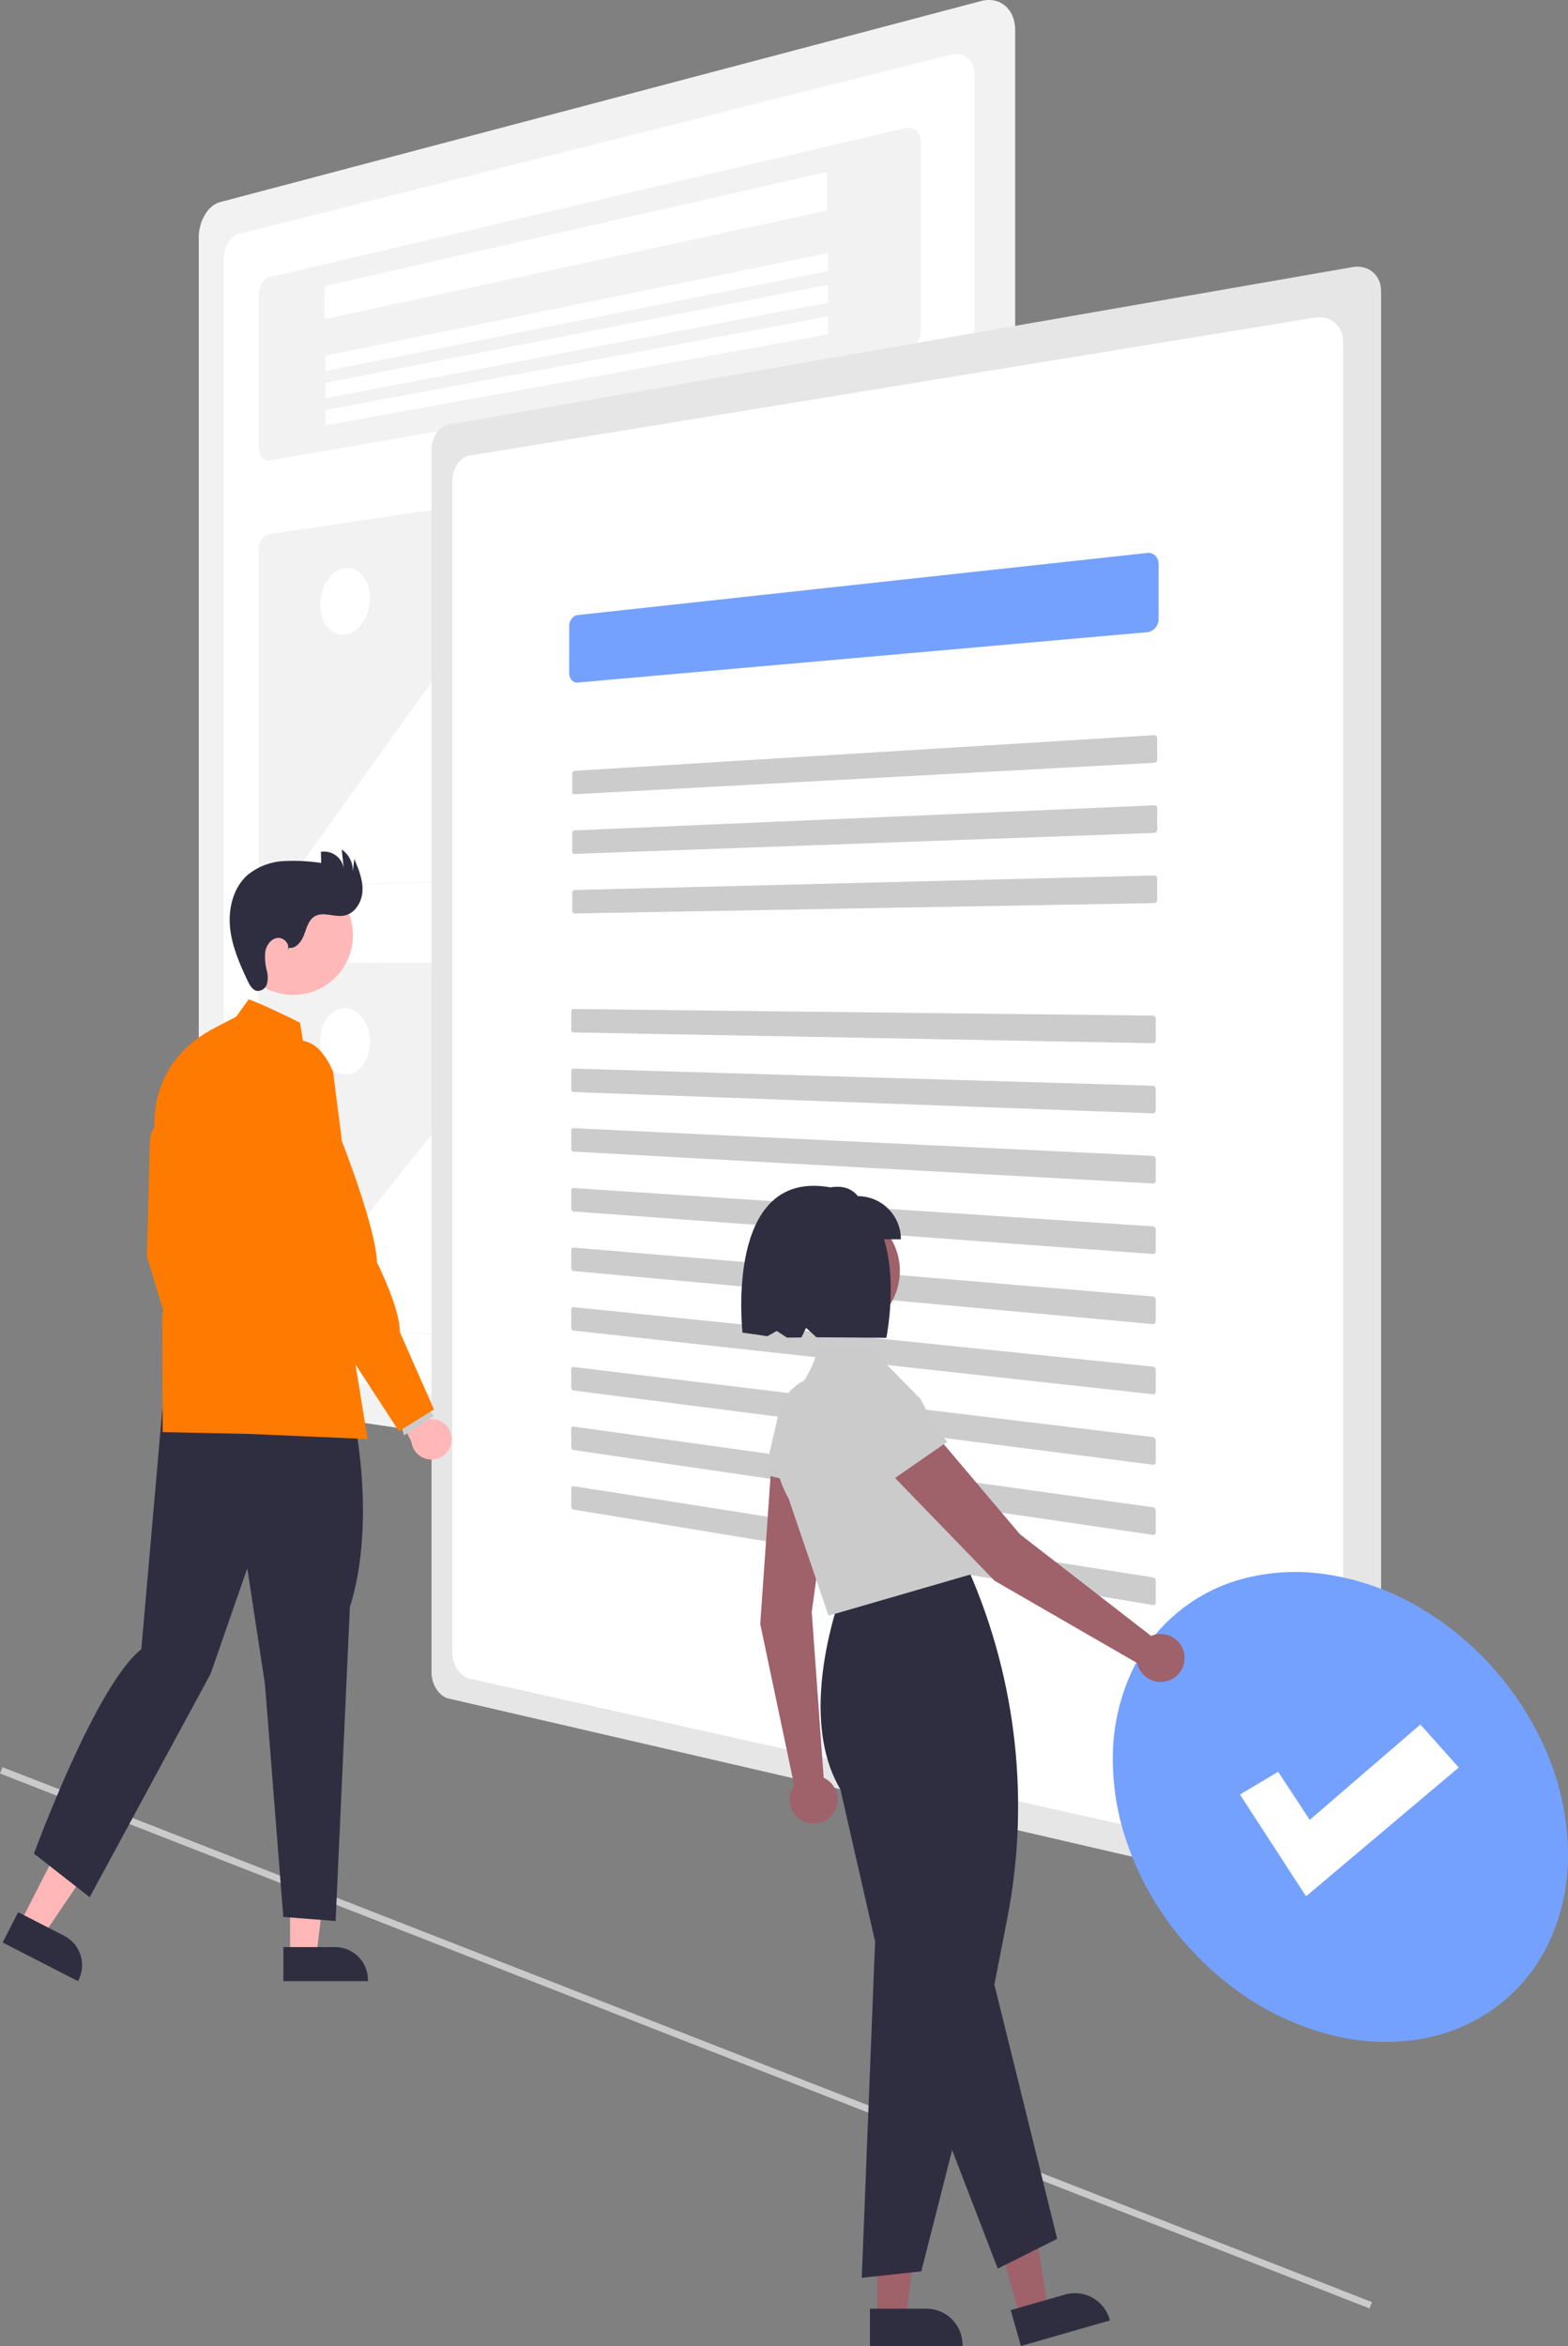
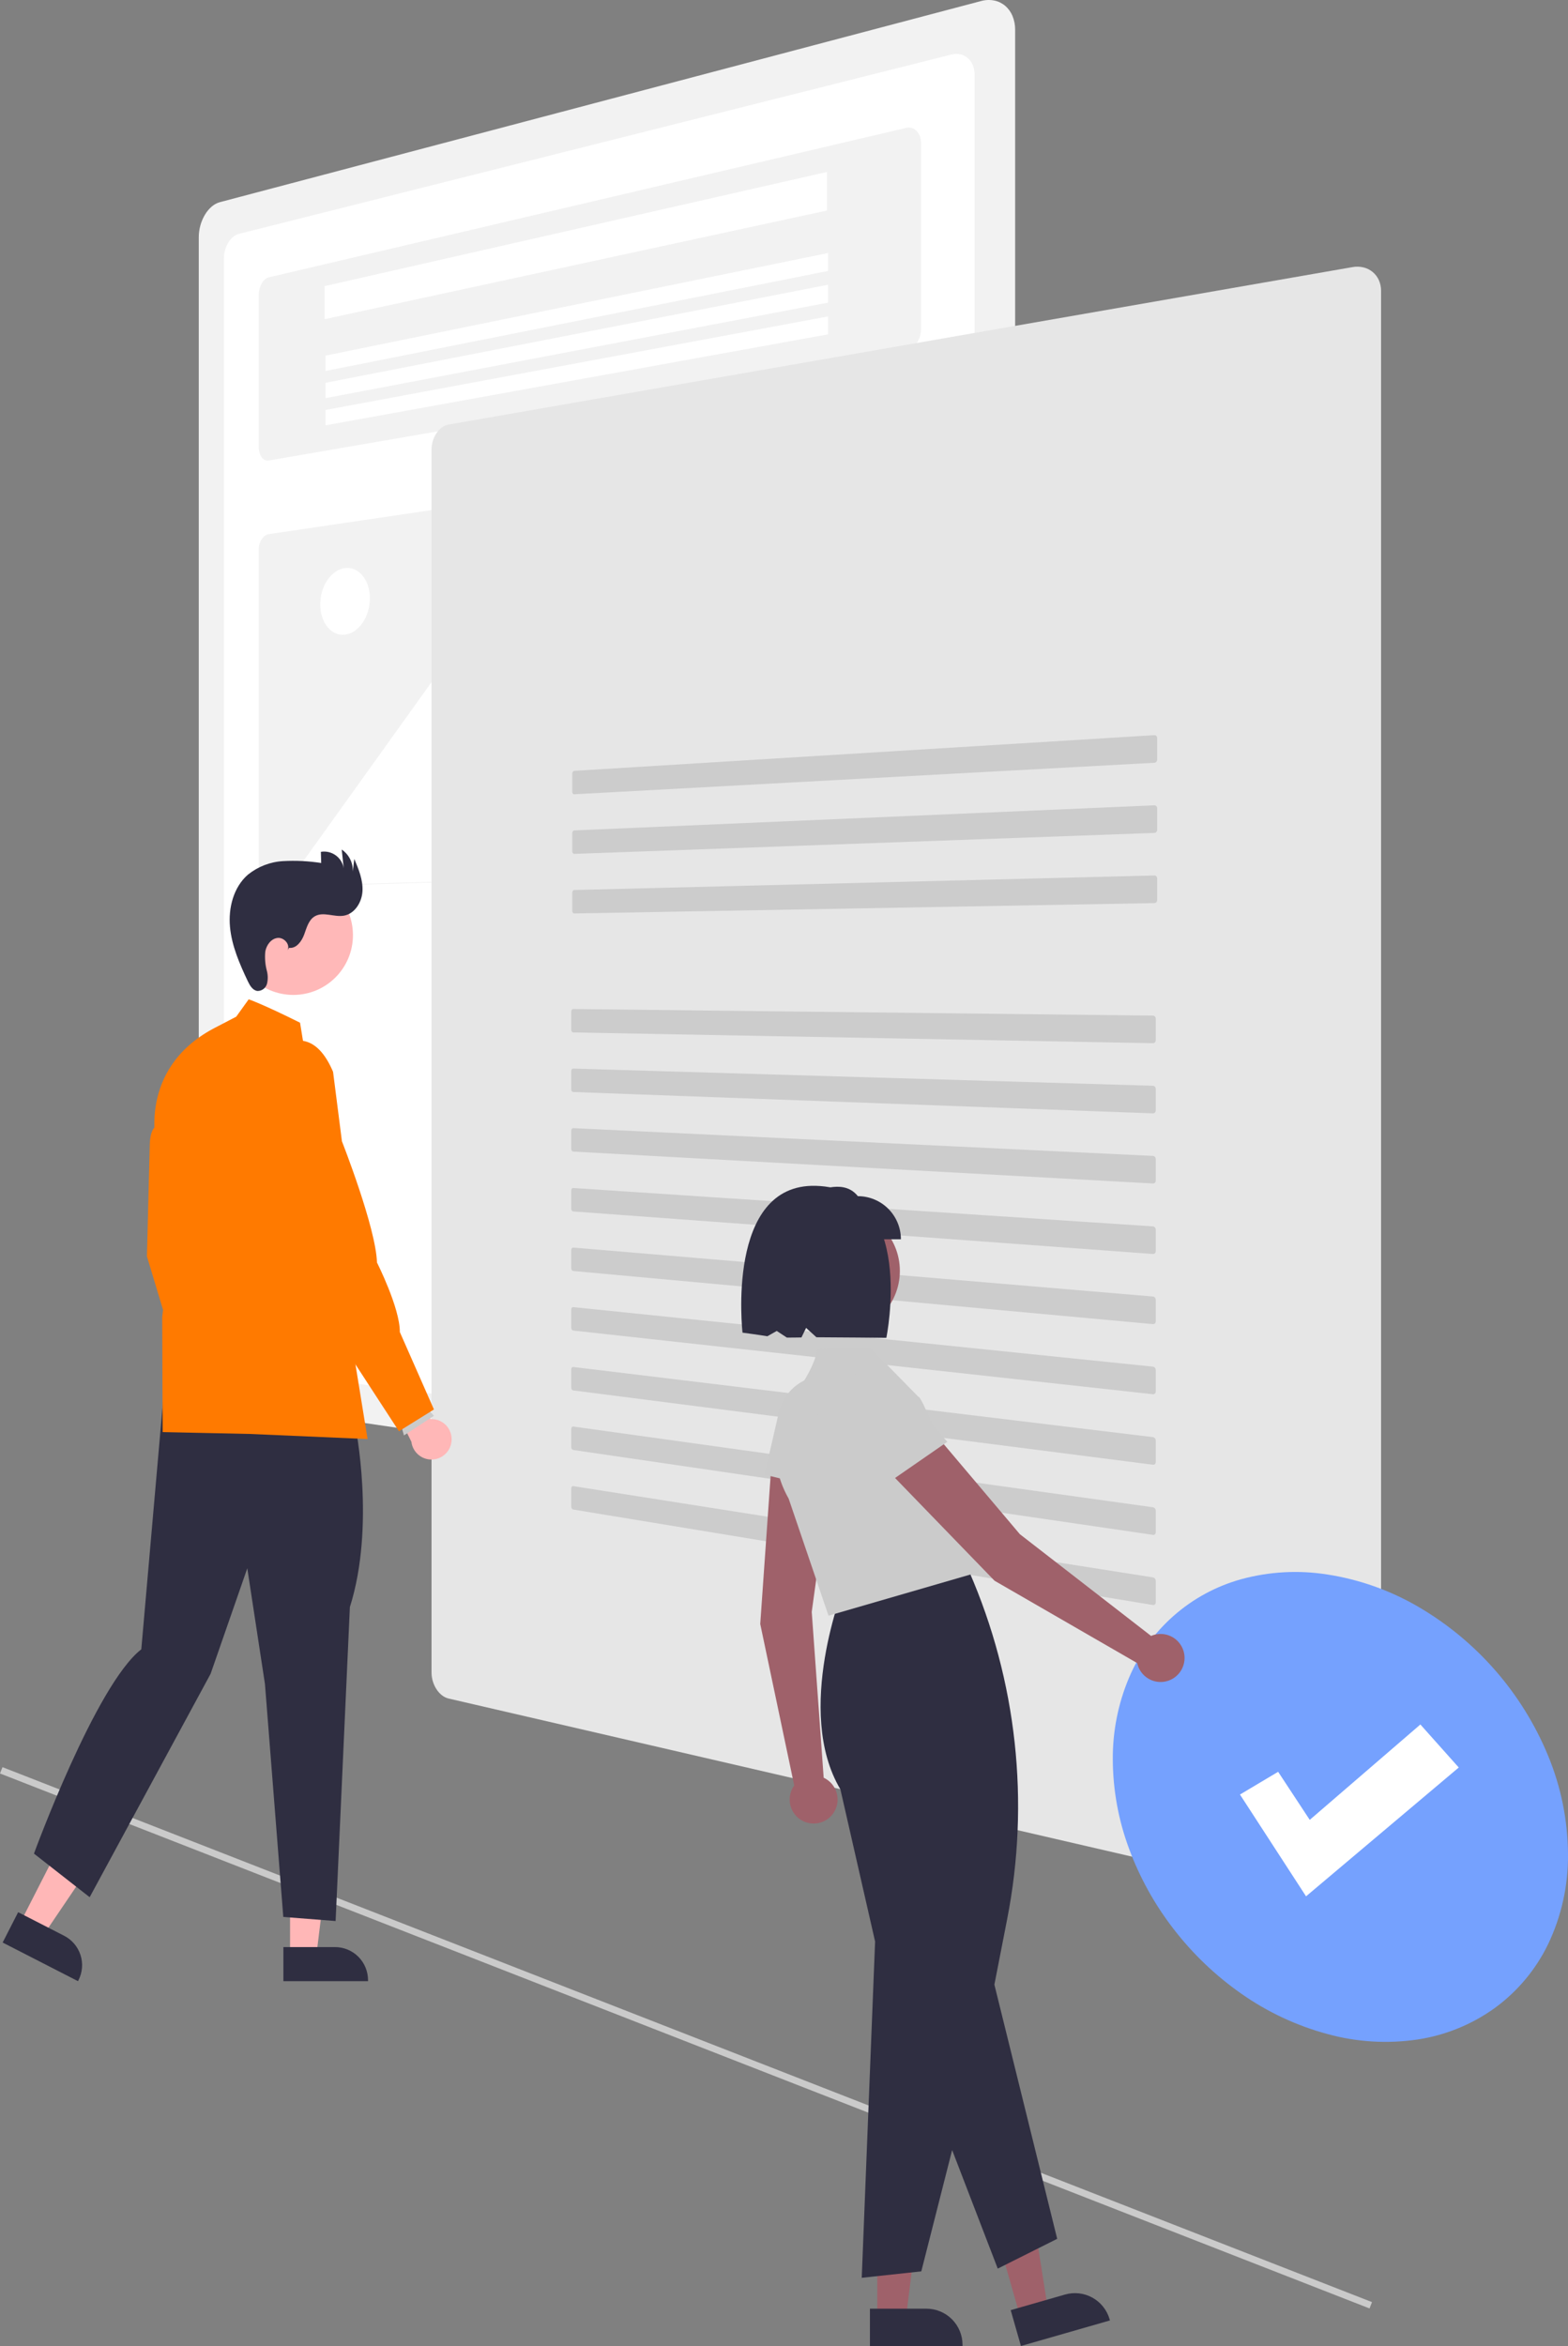
<svg xmlns="http://www.w3.org/2000/svg" width="125" height="187" viewBox="0 0 125 187" fill="none">
  <rect x="0" y="0" width="125" height="187" fill="#808080" stroke="none" />
  <g clip-path="url(#clip0_664_74)">
    <path d="M0.197 140.86L0 141.365L109.179 184.007L109.376 183.502L0.197 140.86Z" fill="#CACACA" />
    <path d="M78.211 0.083L17.524 16.116C17.281 16.185 17.057 16.308 16.868 16.475C16.657 16.66 16.478 16.878 16.335 17.12C16.179 17.383 16.059 17.665 15.977 17.959C15.891 18.267 15.847 18.585 15.846 18.906V109.129C15.846 109.444 15.89 109.758 15.977 110.061C16.058 110.342 16.178 110.611 16.335 110.858C16.477 111.083 16.657 111.281 16.868 111.441C17.06 111.588 17.286 111.685 17.524 111.724L78.211 120.679C78.563 120.733 78.923 120.705 79.262 120.598C79.585 120.494 79.88 120.317 80.125 120.082C80.379 119.836 80.579 119.539 80.711 119.211C80.856 118.849 80.929 118.462 80.927 118.072V2.374C80.931 1.992 80.857 1.613 80.711 1.26C80.581 0.95 80.381 0.675 80.125 0.458C79.877 0.249 79.58 0.106 79.262 0.042C78.913 -0.026 78.553 -0.011 78.211 0.083Z" fill="#F2F2F2" />
    <path d="M19.02 18.648C18.849 18.698 18.691 18.787 18.558 18.906C18.41 19.037 18.284 19.19 18.184 19.361C18.075 19.546 17.991 19.746 17.935 19.954C17.876 20.171 17.848 20.395 17.85 20.62V107.182C17.847 107.403 17.876 107.624 17.935 107.837C17.99 108.036 18.074 108.226 18.184 108.401C18.282 108.56 18.409 108.699 18.557 108.813C18.692 108.918 18.851 108.988 19.019 109.017L75.865 116.692C76.107 116.721 76.353 116.694 76.583 116.613C76.803 116.533 77.003 116.405 77.167 116.237C77.338 116.062 77.471 115.852 77.558 115.623C77.653 115.37 77.699 115.101 77.694 114.831V5.99C77.7 5.724 77.654 5.46 77.558 5.213C77.473 4.996 77.339 4.801 77.167 4.645C77.001 4.495 76.8 4.389 76.583 4.337C76.346 4.282 76.1 4.284 75.865 4.342L19.02 18.648Z" fill="white" />
    <path d="M21.425 22.109C21.308 22.139 21.2 22.198 21.111 22.281C21.009 22.375 20.923 22.486 20.857 22.608C20.781 22.746 20.723 22.892 20.685 23.045C20.643 23.208 20.621 23.376 20.621 23.544V35.601C20.62 35.761 20.641 35.92 20.684 36.074C20.72 36.205 20.778 36.329 20.855 36.44C20.921 36.535 21.009 36.612 21.111 36.664C21.208 36.712 21.318 36.727 21.424 36.708L72.233 27.939C72.4 27.908 72.559 27.84 72.697 27.739C72.845 27.631 72.974 27.498 73.077 27.346C73.189 27.183 73.276 27.005 73.335 26.816C73.397 26.619 73.429 26.413 73.429 26.206V11.443C73.431 11.248 73.399 11.055 73.335 10.871C73.279 10.713 73.192 10.568 73.077 10.445C72.972 10.332 72.838 10.249 72.689 10.205C72.54 10.161 72.383 10.158 72.233 10.196L21.425 22.109Z" fill="#F2F2F2" />
    <path d="M21.425 42.577C21.309 42.598 21.2 42.647 21.108 42.719C21.006 42.797 20.919 42.893 20.85 43.002C20.774 43.121 20.717 43.251 20.678 43.387C20.638 43.532 20.619 43.682 20.621 43.833V69.601C20.619 69.749 20.639 69.895 20.68 70.037C20.717 70.163 20.775 70.283 20.852 70.391C20.92 70.488 21.008 70.569 21.109 70.629C21.205 70.686 21.315 70.716 21.426 70.715L72.234 69.264C72.398 69.256 72.558 69.212 72.703 69.135C72.85 69.057 72.979 68.951 73.085 68.824C73.196 68.691 73.283 68.539 73.341 68.376C73.402 68.203 73.432 68.021 73.43 67.838V36.285C73.433 36.107 73.403 35.93 73.341 35.763C73.284 35.612 73.198 35.475 73.085 35.36C72.978 35.25 72.848 35.167 72.703 35.116C72.552 35.064 72.391 35.048 72.233 35.07L21.425 42.577Z" fill="#F2F2F2" />
    <path d="M25.876 22.807L65.922 13.708V16.782L25.876 25.443V22.807Z" fill="white" />
    <path d="M25.946 28.348L66.017 20.169V21.597L25.946 29.572V28.348Z" fill="white" />
    <path d="M25.946 30.514L66.017 22.695V24.123L25.946 31.738V30.514Z" fill="white" />
    <path d="M25.946 32.68L66.017 25.222V26.65L25.946 33.904V32.68Z" fill="white" />
    <path d="M48.164 70.002L68.485 69.426C68.556 69.424 68.626 69.41 68.692 69.384C68.759 69.359 68.821 69.323 68.877 69.278C68.936 69.232 68.987 69.177 69.03 69.117C69.075 69.052 69.111 68.982 69.137 68.907C69.191 68.757 69.205 68.596 69.177 68.438C69.164 68.362 69.141 68.289 69.109 68.219C69.076 68.15 69.034 68.087 68.984 68.03L55.588 53.147C55.53 53.081 55.457 53.029 55.376 52.996C55.299 52.966 55.217 52.954 55.135 52.962C55.05 52.97 54.968 52.997 54.894 53.04C54.812 53.088 54.741 53.152 54.683 53.228L51.567 57.264C51.449 57.419 51.303 57.548 51.135 57.646C50.986 57.733 50.818 57.785 50.646 57.799C50.48 57.812 50.312 57.784 50.159 57.719C49.994 57.648 49.848 57.54 49.731 57.404L40.546 46.826C40.495 46.766 40.43 46.719 40.357 46.689C40.289 46.663 40.215 46.653 40.143 46.662C40.066 46.672 39.993 46.699 39.928 46.741C39.854 46.789 39.79 46.851 39.74 46.923L23.602 69.446C23.566 69.497 23.537 69.552 23.514 69.611C23.491 69.671 23.475 69.734 23.466 69.798C23.456 69.864 23.454 69.93 23.459 69.996C23.463 70.061 23.475 70.126 23.494 70.189C23.512 70.249 23.538 70.306 23.57 70.359C23.6 70.407 23.636 70.451 23.678 70.488C23.716 70.523 23.761 70.55 23.809 70.569C23.856 70.588 23.905 70.596 23.956 70.595L48.188 69.898L48.164 70.002Z" fill="white" />
    <path d="M27.492 45.282C27.754 45.247 28.021 45.284 28.264 45.39C28.511 45.5 28.729 45.667 28.9 45.877C29.091 46.113 29.237 46.382 29.329 46.671C29.436 47.001 29.489 47.346 29.487 47.693C29.487 48.052 29.434 48.409 29.329 48.753C29.233 49.073 29.088 49.376 28.9 49.652C28.73 49.904 28.515 50.122 28.265 50.295C28.035 50.455 27.77 50.556 27.493 50.59C27.23 50.62 26.965 50.578 26.725 50.467C26.481 50.353 26.268 50.183 26.101 49.972C25.914 49.736 25.771 49.469 25.681 49.182C25.578 48.857 25.526 48.517 25.528 48.176C25.528 47.822 25.579 47.47 25.681 47.132C25.775 46.815 25.916 46.514 26.1 46.24C26.267 45.988 26.478 45.769 26.724 45.592C26.951 45.428 27.215 45.322 27.492 45.282Z" fill="white" />
-     <path d="M21.425 76.768C21.312 76.771 21.203 76.804 21.108 76.863C21.006 76.927 20.919 77.011 20.851 77.11C20.775 77.219 20.717 77.341 20.679 77.469C20.638 77.612 20.619 77.759 20.621 77.907V103.676C20.619 103.826 20.639 103.975 20.68 104.12C20.718 104.254 20.776 104.382 20.852 104.499C20.92 104.606 21.007 104.699 21.109 104.774C21.203 104.844 21.311 104.889 21.426 104.906L72.233 110.812C72.392 110.829 72.552 110.808 72.702 110.751C72.847 110.695 72.977 110.608 73.084 110.495C73.196 110.377 73.283 110.237 73.339 110.084C73.401 109.916 73.432 109.738 73.429 109.559V78.007C73.431 77.825 73.401 77.643 73.339 77.472C73.282 77.311 73.195 77.162 73.084 77.032C72.978 76.908 72.848 76.806 72.702 76.733C72.556 76.66 72.395 76.621 72.233 76.618L21.425 76.768Z" fill="#F2F2F2" />
    <path d="M48.164 108.066L68.484 110.432C68.553 110.44 68.623 110.436 68.691 110.42C68.757 110.405 68.82 110.378 68.876 110.341C68.934 110.303 68.986 110.256 69.029 110.201C69.074 110.143 69.11 110.077 69.136 110.008C69.163 109.935 69.18 109.858 69.187 109.78C69.193 109.701 69.19 109.622 69.176 109.544C69.163 109.465 69.14 109.388 69.107 109.315C69.075 109.241 69.033 109.171 68.983 109.108L55.588 92.285C55.53 92.212 55.458 92.15 55.375 92.105C55.301 92.064 55.219 92.041 55.134 92.036C55.052 92.031 54.97 92.046 54.894 92.079C54.813 92.115 54.741 92.168 54.683 92.236L51.566 95.82C51.449 95.958 51.301 96.067 51.135 96.139C50.981 96.205 50.813 96.233 50.646 96.222C50.474 96.209 50.308 96.157 50.159 96.071C49.993 95.975 49.847 95.847 49.732 95.694L40.546 83.785C40.495 83.718 40.431 83.662 40.357 83.621C40.291 83.585 40.217 83.565 40.142 83.563C40.068 83.561 39.994 83.578 39.928 83.611C39.854 83.648 39.789 83.7 39.738 83.765L23.602 103.953C23.566 103.999 23.536 104.05 23.514 104.105C23.491 104.163 23.475 104.224 23.466 104.285C23.456 104.35 23.454 104.416 23.459 104.482C23.463 104.549 23.475 104.616 23.494 104.681C23.512 104.744 23.538 104.805 23.57 104.863C23.6 104.915 23.636 104.964 23.678 105.007C23.716 105.047 23.76 105.081 23.809 105.107C23.854 105.132 23.904 105.148 23.955 105.154L48.188 107.966L48.164 108.066Z" fill="white" />
    <path d="M27.492 80.352C27.764 80.357 28.03 80.432 28.264 80.57C28.513 80.718 28.729 80.916 28.899 81.151C29.088 81.41 29.233 81.7 29.328 82.007C29.434 82.345 29.487 82.697 29.486 83.052C29.487 83.403 29.434 83.754 29.328 84.089C29.234 84.391 29.089 84.674 28.899 84.926C28.729 85.153 28.512 85.341 28.264 85.477C28.027 85.605 27.761 85.668 27.492 85.66C27.22 85.649 26.955 85.568 26.724 85.426C26.479 85.274 26.266 85.075 26.1 84.84C25.915 84.581 25.773 84.294 25.681 83.989C25.579 83.656 25.527 83.309 25.528 82.961C25.527 82.614 25.578 82.27 25.681 81.939C25.773 81.64 25.914 81.359 26.1 81.108C26.266 80.88 26.479 80.69 26.724 80.55C26.958 80.418 27.223 80.349 27.492 80.352Z" fill="white" />
    <path d="M35.756 33.843C35.565 33.879 35.384 33.958 35.227 34.074C35.059 34.198 34.914 34.351 34.798 34.525C34.672 34.712 34.575 34.917 34.509 35.133C34.439 35.36 34.403 35.596 34.402 35.834V133.321C34.404 133.793 34.541 134.255 34.797 134.651C34.914 134.833 35.059 134.993 35.227 135.127C35.382 135.252 35.562 135.341 35.755 135.389L107.825 152.06C108.114 152.129 108.414 152.137 108.706 152.084C108.969 152.034 109.216 151.924 109.429 151.761C109.639 151.599 109.807 151.388 109.918 151.147C110.04 150.88 110.102 150.59 110.099 150.298V23.183C110.101 22.887 110.04 22.593 109.918 22.323C109.806 22.075 109.639 21.855 109.429 21.681C109.218 21.507 108.971 21.382 108.706 21.317C108.418 21.246 108.118 21.237 107.826 21.29L35.756 33.843Z" fill="#E6E6E6" />
-     <path d="M37.42 36.316C37.225 36.355 37.041 36.437 36.882 36.556C36.711 36.684 36.564 36.84 36.447 37.018C36.321 37.208 36.224 37.417 36.159 37.636C36.09 37.866 36.056 38.106 36.059 38.347V131.688C36.055 132.167 36.19 132.637 36.447 133.04C36.565 133.226 36.711 133.39 36.882 133.528C37.039 133.657 37.223 133.749 37.42 133.8L104.861 148.872C105.147 148.934 105.443 148.934 105.729 148.872C105.989 148.816 106.231 148.699 106.436 148.53C106.642 148.361 106.804 148.146 106.909 147.902C107.025 147.632 107.081 147.34 107.074 147.046V27.268C107.081 26.971 107.024 26.676 106.909 26.403C106.803 26.151 106.642 25.927 106.438 25.747C106.233 25.567 105.991 25.435 105.729 25.361C105.447 25.282 105.151 25.265 104.861 25.309L37.42 36.316Z" fill="white" />
-     <path d="M46.03 49.029C45.939 49.04 45.852 49.071 45.775 49.121C45.694 49.174 45.624 49.24 45.568 49.319C45.507 49.402 45.459 49.495 45.428 49.593C45.394 49.697 45.376 49.806 45.376 49.915V53.652C45.376 53.758 45.393 53.864 45.428 53.965C45.458 54.054 45.506 54.138 45.567 54.21C45.624 54.277 45.695 54.331 45.775 54.367C45.855 54.402 45.943 54.416 46.03 54.408L91.455 50.392C91.579 50.38 91.699 50.344 91.808 50.285C91.917 50.225 92.014 50.147 92.096 50.053C92.179 49.958 92.245 49.849 92.291 49.731C92.338 49.61 92.362 49.481 92.363 49.351V44.938C92.363 44.813 92.339 44.688 92.291 44.573C92.247 44.465 92.18 44.368 92.096 44.288C92.014 44.21 91.916 44.15 91.808 44.114C91.695 44.075 91.574 44.062 91.455 44.075L46.03 49.029Z" fill="#75A1FE" />
    <path d="M45.785 61.444C45.762 61.445 45.74 61.452 45.72 61.464C45.7 61.476 45.682 61.492 45.668 61.511C45.653 61.531 45.641 61.553 45.633 61.577C45.625 61.603 45.62 61.63 45.62 61.657V63.118C45.62 63.144 45.625 63.171 45.633 63.196C45.641 63.219 45.653 63.24 45.668 63.259C45.682 63.276 45.7 63.29 45.72 63.3C45.74 63.309 45.762 63.314 45.785 63.312L92.022 60.801C92.053 60.799 92.083 60.791 92.111 60.777C92.138 60.763 92.162 60.744 92.183 60.721C92.225 60.674 92.249 60.612 92.249 60.548V58.827C92.249 58.795 92.243 58.764 92.231 58.734C92.22 58.707 92.204 58.682 92.183 58.661C92.162 58.64 92.137 58.624 92.109 58.613C92.081 58.603 92.052 58.598 92.022 58.6L45.785 61.444Z" fill="#CCCCCC" />
    <path d="M45.785 66.193C45.762 66.194 45.74 66.201 45.72 66.212C45.7 66.224 45.682 66.239 45.668 66.258C45.653 66.278 45.641 66.3 45.633 66.324C45.625 66.35 45.62 66.377 45.62 66.404V67.864C45.62 67.891 45.625 67.918 45.633 67.943C45.641 67.966 45.653 67.988 45.668 68.008C45.682 68.025 45.7 68.039 45.72 68.049C45.74 68.059 45.762 68.064 45.785 68.063L92.022 66.393C92.053 66.392 92.083 66.385 92.111 66.372C92.138 66.359 92.162 66.34 92.183 66.318C92.225 66.271 92.249 66.209 92.249 66.146V64.423C92.249 64.391 92.243 64.36 92.231 64.331C92.22 64.303 92.204 64.278 92.183 64.256C92.162 64.236 92.138 64.219 92.111 64.208C92.082 64.197 92.052 64.192 92.022 64.193L45.785 66.193Z" fill="#CCCCCC" />
    <path d="M45.785 70.943C45.762 70.943 45.74 70.949 45.72 70.96C45.7 70.972 45.683 70.987 45.669 71.005C45.654 71.025 45.642 71.047 45.634 71.071C45.625 71.096 45.621 71.123 45.621 71.15V72.611C45.621 72.637 45.625 72.664 45.634 72.69C45.642 72.713 45.654 72.735 45.669 72.754C45.683 72.772 45.701 72.787 45.721 72.797C45.741 72.807 45.763 72.813 45.785 72.812L92.022 71.986C92.053 71.985 92.083 71.978 92.111 71.965C92.138 71.952 92.162 71.934 92.183 71.912C92.204 71.889 92.22 71.863 92.231 71.835C92.243 71.805 92.249 71.773 92.249 71.741V70.02C92.249 69.988 92.243 69.957 92.231 69.927C92.22 69.899 92.204 69.874 92.183 69.852C92.162 69.83 92.138 69.813 92.111 69.801C92.083 69.79 92.052 69.784 92.022 69.785L45.785 70.943Z" fill="#CCCCCC" />
    <path d="M45.703 80.429C45.68 80.428 45.658 80.434 45.638 80.444C45.618 80.455 45.601 80.469 45.587 80.487C45.571 80.506 45.56 80.528 45.552 80.552C45.544 80.577 45.539 80.604 45.539 80.63V82.09C45.539 82.117 45.544 82.144 45.552 82.17C45.56 82.193 45.572 82.215 45.587 82.234C45.601 82.252 45.619 82.268 45.639 82.279C45.659 82.29 45.681 82.296 45.703 82.296L91.91 83.154C91.94 83.155 91.97 83.149 91.998 83.137C92.025 83.126 92.049 83.108 92.07 83.087C92.091 83.065 92.107 83.04 92.118 83.012C92.13 82.982 92.136 82.95 92.136 82.919V81.198C92.136 81.166 92.13 81.134 92.118 81.104C92.107 81.076 92.091 81.05 92.07 81.027C92.049 81.005 92.025 80.988 91.998 80.975C91.97 80.962 91.94 80.955 91.91 80.955L45.703 80.429Z" fill="#CCCCCC" />
    <path d="M45.703 85.177C45.681 85.176 45.658 85.181 45.638 85.191C45.618 85.201 45.601 85.216 45.587 85.234C45.571 85.253 45.559 85.275 45.551 85.298C45.543 85.323 45.539 85.349 45.539 85.375V86.835C45.539 86.862 45.544 86.889 45.552 86.915C45.56 86.939 45.572 86.961 45.587 86.981C45.601 86.999 45.619 87.015 45.639 87.026C45.659 87.038 45.681 87.044 45.703 87.045L91.91 88.746C91.94 88.747 91.97 88.742 91.998 88.73C92.025 88.719 92.049 88.702 92.07 88.681C92.091 88.66 92.107 88.635 92.118 88.607C92.13 88.577 92.136 88.546 92.136 88.514V86.793C92.136 86.761 92.13 86.729 92.118 86.699C92.107 86.67 92.091 86.644 92.07 86.621C92.049 86.599 92.025 86.581 91.998 86.567C91.97 86.554 91.94 86.547 91.91 86.546L45.703 85.177Z" fill="#CCCCCC" />
    <path d="M45.703 89.924C45.681 89.924 45.659 89.928 45.639 89.938C45.619 89.948 45.601 89.962 45.587 89.979C45.572 89.998 45.56 90.019 45.552 90.042C45.544 90.067 45.539 90.094 45.539 90.12V91.58C45.539 91.607 45.544 91.634 45.552 91.66C45.56 91.684 45.572 91.707 45.587 91.727C45.601 91.745 45.619 91.761 45.639 91.773C45.659 91.785 45.681 91.791 45.703 91.793L91.91 94.336C91.939 94.338 91.969 94.333 91.996 94.323C92.024 94.312 92.049 94.296 92.07 94.275C92.091 94.253 92.107 94.228 92.118 94.201C92.13 94.171 92.136 94.14 92.136 94.108V92.387C92.136 92.324 92.112 92.263 92.07 92.215C92.049 92.193 92.025 92.174 91.998 92.16C91.97 92.147 91.94 92.139 91.91 92.137L45.703 89.924Z" fill="#CCCCCC" />
    <path d="M45.703 94.696C45.681 94.694 45.658 94.698 45.638 94.708C45.619 94.717 45.601 94.731 45.587 94.748C45.572 94.767 45.56 94.788 45.552 94.811C45.544 94.836 45.539 94.862 45.539 94.889V96.349C45.539 96.376 45.544 96.403 45.552 96.429C45.56 96.453 45.572 96.476 45.587 96.496C45.601 96.515 45.619 96.531 45.639 96.544C45.658 96.556 45.681 96.563 45.703 96.565L91.909 99.955C91.939 99.957 91.969 99.953 91.997 99.942C92.024 99.932 92.049 99.916 92.069 99.896C92.09 99.875 92.106 99.85 92.118 99.823C92.13 99.794 92.136 99.763 92.135 99.731V98.01C92.135 97.977 92.129 97.945 92.118 97.915C92.106 97.886 92.09 97.859 92.069 97.836C92.049 97.813 92.024 97.793 91.997 97.779C91.969 97.765 91.939 97.757 91.909 97.755L45.703 94.696Z" fill="#CCCCCC" />
    <path d="M45.703 99.444C45.681 99.442 45.659 99.446 45.638 99.455C45.619 99.464 45.601 99.478 45.587 99.495C45.572 99.513 45.56 99.533 45.552 99.556C45.544 99.581 45.539 99.607 45.539 99.634V101.094C45.539 101.121 45.544 101.148 45.552 101.174C45.56 101.198 45.572 101.221 45.587 101.242C45.601 101.261 45.619 101.278 45.639 101.29C45.658 101.302 45.681 101.31 45.703 101.312L91.909 105.545C91.939 105.548 91.969 105.544 91.997 105.534C92.024 105.525 92.048 105.509 92.069 105.489C92.09 105.469 92.106 105.444 92.118 105.417C92.13 105.388 92.136 105.357 92.135 105.326V103.604C92.135 103.572 92.129 103.54 92.118 103.509C92.106 103.48 92.09 103.453 92.069 103.429C92.049 103.406 92.024 103.386 91.997 103.371C91.97 103.357 91.94 103.348 91.909 103.345L45.703 99.444Z" fill="#CCCCCC" />
    <path d="M45.703 104.192C45.681 104.189 45.659 104.193 45.638 104.201C45.619 104.21 45.601 104.223 45.587 104.239C45.572 104.257 45.56 104.278 45.552 104.301C45.544 104.326 45.539 104.352 45.539 104.379V105.839C45.539 105.866 45.544 105.893 45.552 105.919C45.56 105.944 45.572 105.967 45.587 105.988C45.601 106.007 45.619 106.024 45.639 106.037C45.658 106.05 45.681 106.058 45.703 106.06L91.909 111.135C91.938 111.139 91.969 111.136 91.997 111.126C92.024 111.117 92.048 111.102 92.069 111.083C92.09 111.063 92.107 111.039 92.118 111.012C92.13 110.983 92.136 110.952 92.135 110.92V109.199C92.135 109.166 92.129 109.134 92.118 109.104C92.106 109.074 92.09 109.046 92.069 109.022C92.049 108.999 92.024 108.979 91.997 108.963C91.97 108.948 91.94 108.939 91.909 108.935L45.703 104.192Z" fill="#CCCCCC" />
    <path d="M45.703 108.963C45.681 108.961 45.659 108.964 45.638 108.972C45.619 108.98 45.601 108.992 45.587 109.008C45.572 109.026 45.56 109.047 45.552 109.07C45.544 109.095 45.539 109.121 45.539 109.147V110.607C45.539 110.634 45.544 110.662 45.552 110.688C45.56 110.713 45.572 110.736 45.587 110.757C45.601 110.777 45.619 110.794 45.639 110.807C45.658 110.82 45.68 110.829 45.703 110.832L91.909 116.754C91.938 116.758 91.968 116.755 91.997 116.746C92.024 116.738 92.048 116.723 92.069 116.703C92.09 116.684 92.107 116.66 92.118 116.633C92.13 116.604 92.136 116.573 92.135 116.542V114.822C92.135 114.789 92.129 114.756 92.118 114.726C92.106 114.696 92.09 114.668 92.069 114.644C92.049 114.62 92.024 114.599 91.997 114.584C91.97 114.568 91.94 114.558 91.909 114.554L45.703 108.963Z" fill="#CCCCCC" />
    <path d="M45.703 113.711C45.681 113.708 45.659 113.711 45.638 113.719C45.619 113.727 45.601 113.739 45.587 113.755C45.572 113.772 45.56 113.793 45.552 113.815C45.544 113.84 45.539 113.866 45.539 113.892V115.352C45.539 115.379 45.544 115.407 45.552 115.433C45.56 115.458 45.572 115.481 45.587 115.503C45.601 115.523 45.619 115.54 45.639 115.554C45.658 115.567 45.68 115.576 45.703 115.579L91.909 122.344C91.938 122.349 91.968 122.347 91.997 122.338C92.024 122.33 92.048 122.316 92.069 122.297C92.09 122.278 92.107 122.255 92.118 122.228C92.13 122.199 92.136 122.168 92.135 122.137V120.416C92.135 120.383 92.129 120.351 92.118 120.32C92.106 120.29 92.09 120.262 92.069 120.237C92.049 120.213 92.024 120.192 91.997 120.176C91.97 120.16 91.94 120.149 91.909 120.145L45.703 113.711Z" fill="#CCCCCC" />
    <path d="M45.703 118.459C45.681 118.456 45.659 118.458 45.638 118.465C45.619 118.473 45.601 118.485 45.587 118.501C45.572 118.518 45.56 118.538 45.552 118.56C45.544 118.585 45.539 118.611 45.539 118.637V120.097C45.539 120.124 45.544 120.152 45.552 120.178C45.56 120.203 45.572 120.227 45.587 120.249C45.601 120.269 45.619 120.287 45.639 120.301C45.658 120.314 45.68 120.324 45.703 120.327L91.909 127.935C91.938 127.94 91.968 127.938 91.997 127.93C92.024 127.923 92.048 127.909 92.069 127.891C92.09 127.872 92.107 127.849 92.118 127.822C92.13 127.794 92.136 127.763 92.135 127.732V126.011C92.135 125.978 92.129 125.945 92.118 125.914C92.106 125.884 92.09 125.855 92.069 125.83C92.049 125.805 92.024 125.784 91.997 125.767C91.97 125.751 91.94 125.74 91.909 125.734L45.703 118.459Z" fill="#CCCCCC" />
    <path d="M105.831 125.506C108.368 125.901 110.809 126.766 113.029 128.056C117.698 130.767 121.346 134.944 123.41 139.94C124.442 142.429 124.982 145.094 124.999 147.789C125.027 150.277 124.483 152.737 123.41 154.98C122.429 157.001 120.966 158.748 119.152 160.067C117.336 161.372 115.238 162.228 113.029 162.566C110.626 162.926 108.175 162.779 105.832 162.136C103.365 161.471 101.033 160.379 98.943 158.908C96.887 157.468 95.063 155.721 93.534 153.729C92.033 151.785 90.838 149.623 89.991 147.317C89.157 145.063 88.725 142.68 88.712 140.276C88.692 138.041 89.127 135.825 89.991 133.764C90.792 131.858 92.014 130.159 93.565 128.794C95.115 127.428 96.954 126.433 98.943 125.881C101.186 125.267 103.535 125.139 105.831 125.506Z" fill="#75A1FE" />
    <path d="M104.117 151.156L98.85 143.043L101.892 141.23L104.412 145.062L113.232 137.459L116.291 140.888L104.117 151.156Z" fill="white" />
    <path d="M65.663 141.703L64.711 128.482L66.42 116.093L61.565 115.765L60.606 129.45L63.315 142.319C63.084 142.639 62.958 143.022 62.953 143.417C62.948 143.811 63.064 144.198 63.287 144.523C63.509 144.849 63.826 145.097 64.195 145.235C64.564 145.373 64.966 145.393 65.347 145.293C65.728 145.193 66.069 144.978 66.322 144.677C66.576 144.375 66.731 144.002 66.766 143.609C66.8 143.217 66.713 142.822 66.515 142.481C66.318 142.14 66.02 141.868 65.663 141.703Z" fill="#9F616A" />
    <path d="M60.945 117.545L62.085 112.6C62.304 111.653 62.875 110.825 63.682 110.287C64.49 109.749 65.472 109.54 66.428 109.704C67.384 109.868 68.241 110.392 68.824 111.169C69.407 111.946 69.671 112.917 69.562 113.883L68.934 119.471L60.945 117.545Z" fill="#CBCBCB" />
    <path d="M69.934 184.776L72.224 184.776L73.312 175.927L69.934 175.928L69.934 184.776Z" fill="#9F616A" />
    <path d="M69.35 184.027L73.859 184.027C74.621 184.027 75.351 184.33 75.89 184.87C76.429 185.41 76.732 186.143 76.732 186.906V187L69.351 187L69.35 184.027Z" fill="#2F2E41" />
    <path d="M81.339 184.701L83.539 184.069L82.155 175.262L78.907 176.195L81.339 184.701Z" fill="#9F616A" />
    <path d="M80.572 184.142L84.905 182.898C85.638 182.688 86.424 182.778 87.09 183.148C87.756 183.518 88.249 184.139 88.458 184.873L88.484 184.963L81.388 187L80.572 184.142Z" fill="#2F2E41" />
    <path d="M68.697 181.564L69.762 154.759L66.996 142.629C63.275 136.376 67.29 126.402 67.331 126.301L67.346 126.265L67.385 126.26L77.12 124.938L77.256 125.252C81.064 133.977 82.121 143.658 80.285 153.001L79.272 158.195L84.279 178.457L79.54 180.831L75.904 171.382L73.446 181.05L68.697 181.564Z" fill="#2F2E41" />
    <path d="M66.049 128.787L62.873 119.462C60.899 115.977 62.151 112.884 63.549 110.902C65.059 108.763 65.15 107.563 65.17 107.55L65.186 107.539L69.358 107.412L73.22 111.345C73.463 111.25 75.515 116.317 75.341 116.572L78.038 125.309L66.049 128.787Z" fill="#CBCBCB" />
    <path d="M91.763 130.4L81.302 122.29L73.234 112.748L69.75 116.154L79.283 126L90.655 132.564C90.739 132.95 90.939 133.3 91.229 133.567C91.519 133.834 91.884 134.005 92.274 134.056C92.665 134.107 93.061 134.036 93.41 133.853C93.758 133.669 94.042 133.382 94.222 133.031C94.401 132.68 94.469 132.282 94.414 131.892C94.359 131.501 94.186 131.137 93.916 130.849C93.647 130.561 93.296 130.363 92.911 130.283C92.525 130.203 92.125 130.244 91.763 130.4Z" fill="#9F616A" />
    <path d="M68.76 119.604L65.845 115.454C65.287 114.659 65.053 113.68 65.192 112.718C65.33 111.756 65.831 110.884 66.591 110.28C67.35 109.675 68.312 109.385 69.278 109.469C70.244 109.552 71.142 110.003 71.788 110.728L75.522 114.925L68.76 119.604Z" fill="#CBCBCB" />
    <path d="M66.781 106.269C69.518 106.269 71.736 104.046 71.736 101.303C71.736 98.561 69.518 96.337 66.781 96.337C64.045 96.337 61.827 98.561 61.827 101.303C61.827 104.046 64.045 106.269 66.781 106.269Z" fill="#9F616A" />
    <path d="M71.82 98.784H63.952V95.347C65.679 94.659 67.368 94.075 68.39 95.347C69.3 95.347 70.172 95.709 70.815 96.354C71.458 96.998 71.82 97.872 71.82 98.784Z" fill="#2F2E41" />
    <path d="M65.036 94.523C57.828 94.326 59.193 106.227 59.193 106.227C59.193 106.227 60.553 106.407 61.173 106.513L61.923 106.09L62.729 106.62C63.099 106.622 63.488 106.615 63.892 106.608L64.261 105.845L65.086 106.594C66.586 106.596 70.659 106.638 70.659 106.638C70.659 106.638 73.113 94.744 65.036 94.523Z" fill="#2F2E41" />
    <path d="M35.992 114.914C36.021 114.682 35.998 114.446 35.925 114.223C35.853 114 35.732 113.795 35.573 113.624C35.413 113.453 35.218 113.319 35.001 113.231C34.783 113.144 34.55 113.105 34.316 113.118L32.732 109.814L30.494 110.289L32.796 114.923C32.844 115.315 33.033 115.676 33.328 115.937C33.623 116.199 34.004 116.342 34.398 116.341C34.792 116.34 35.172 116.194 35.466 115.931C35.759 115.668 35.947 115.307 35.992 114.914Z" fill="#FFB7B7" />
    <path d="M1.61 153.274L3.473 154.229L8.037 147.483L5.287 146.073L1.61 153.274Z" fill="#FFB7B7" />
    <path d="M1.447 152.421L5.115 154.302C5.735 154.62 6.204 155.172 6.418 155.836C6.632 156.5 6.574 157.223 6.256 157.844L6.218 157.92L0.211 154.84L1.447 152.421Z" fill="#2F2E41" />
    <path d="M23.124 155.887H25.217L26.212 147.798L23.124 147.799L23.124 155.887Z" fill="#FFB7B7" />
    <path d="M22.591 155.203L26.712 155.203C27.408 155.203 28.076 155.48 28.569 155.974C29.061 156.467 29.338 157.137 29.338 157.835V157.92L22.591 157.92L22.591 155.203Z" fill="#2F2E41" />
    <path d="M13.336 89.909C13.336 89.909 11.935 88.833 11.935 91.462L11.714 100.146L14.184 108.35L15.623 105.689L15.033 99.924L13.336 89.909Z" fill="#FF7A00" />
    <path d="M28.326 113.663C28.326 113.663 29.951 121.594 27.892 128.102L26.755 153.126L22.584 152.8L21.122 134.236L19.714 125.008L16.789 133.421L7.148 151.226L2.707 147.752C2.707 147.752 7.628 134.293 11.264 131.467L13.088 110.652L28.326 113.663Z" fill="#2F2E41" />
    <path d="M23.382 79.306C26.008 79.306 28.137 77.173 28.137 74.541C28.137 71.909 26.008 69.775 23.382 69.775C20.756 69.775 18.627 71.909 18.627 74.541C18.627 77.173 20.756 79.306 23.382 79.306Z" fill="#FFB8B8" />
    <path d="M23.046 75.551C23.616 75.626 24.046 75.041 24.245 74.501C24.445 73.961 24.596 73.332 25.092 73.04C25.769 72.641 26.636 73.121 27.41 72.989C28.284 72.84 28.853 71.912 28.897 71.024C28.942 70.136 28.589 69.282 28.244 68.464L28.123 69.481C28.139 69.136 28.067 68.793 27.913 68.484C27.759 68.176 27.528 67.912 27.243 67.718L27.399 69.21C27.366 69.004 27.292 68.807 27.183 68.63C27.074 68.452 26.93 68.298 26.761 68.177C26.592 68.055 26.401 67.968 26.198 67.92C25.996 67.873 25.786 67.866 25.58 67.9L25.605 68.789C24.599 68.633 23.579 68.584 22.563 68.64C21.54 68.699 20.561 69.077 19.762 69.721C18.614 70.721 18.195 72.368 18.335 73.886C18.476 75.404 19.102 76.831 19.753 78.209C19.917 78.555 20.144 78.946 20.524 78.99C20.697 78.993 20.865 78.938 21.003 78.834C21.14 78.73 21.24 78.583 21.285 78.416C21.367 78.08 21.363 77.728 21.276 77.393C21.141 76.889 21.098 76.365 21.149 75.846C21.239 75.333 21.607 74.826 22.123 74.763C22.639 74.701 23.166 75.291 22.918 75.749L23.046 75.551Z" fill="#2F2E41" />
    <path d="M18.831 81.04L19.826 79.655C19.826 79.655 20.939 80.034 23.919 81.52L24.13 82.818L29.303 114.707L19.9 114.3L17.34 114.245L15.468 114.205L12.968 114.152L12.931 104.987L13.742 97.966L12.488 91.351C12.488 91.351 10.911 85.276 16.987 82.001L18.831 81.04Z" fill="#FF7A00" />
    <path d="M31.863 113.218L32.204 114.416L34.593 112.856L33.692 111.822L31.863 113.218Z" fill="#CBCBCB" />
    <path d="M20.609 84.894C20.609 84.894 24.314 80.155 26.552 85.437L27.258 90.972C27.258 90.972 29.97 97.853 30.052 100.636C30.052 100.636 31.89 104.269 31.874 106.178L34.594 112.349L31.804 114.085L24.083 102.22L20.609 84.894Z" fill="#FF7A00" />
  </g>
  <defs>
    <clipPath id="clip0_664_74">
      <rect width="125" height="187" fill="white" />
    </clipPath>
  </defs>
</svg>